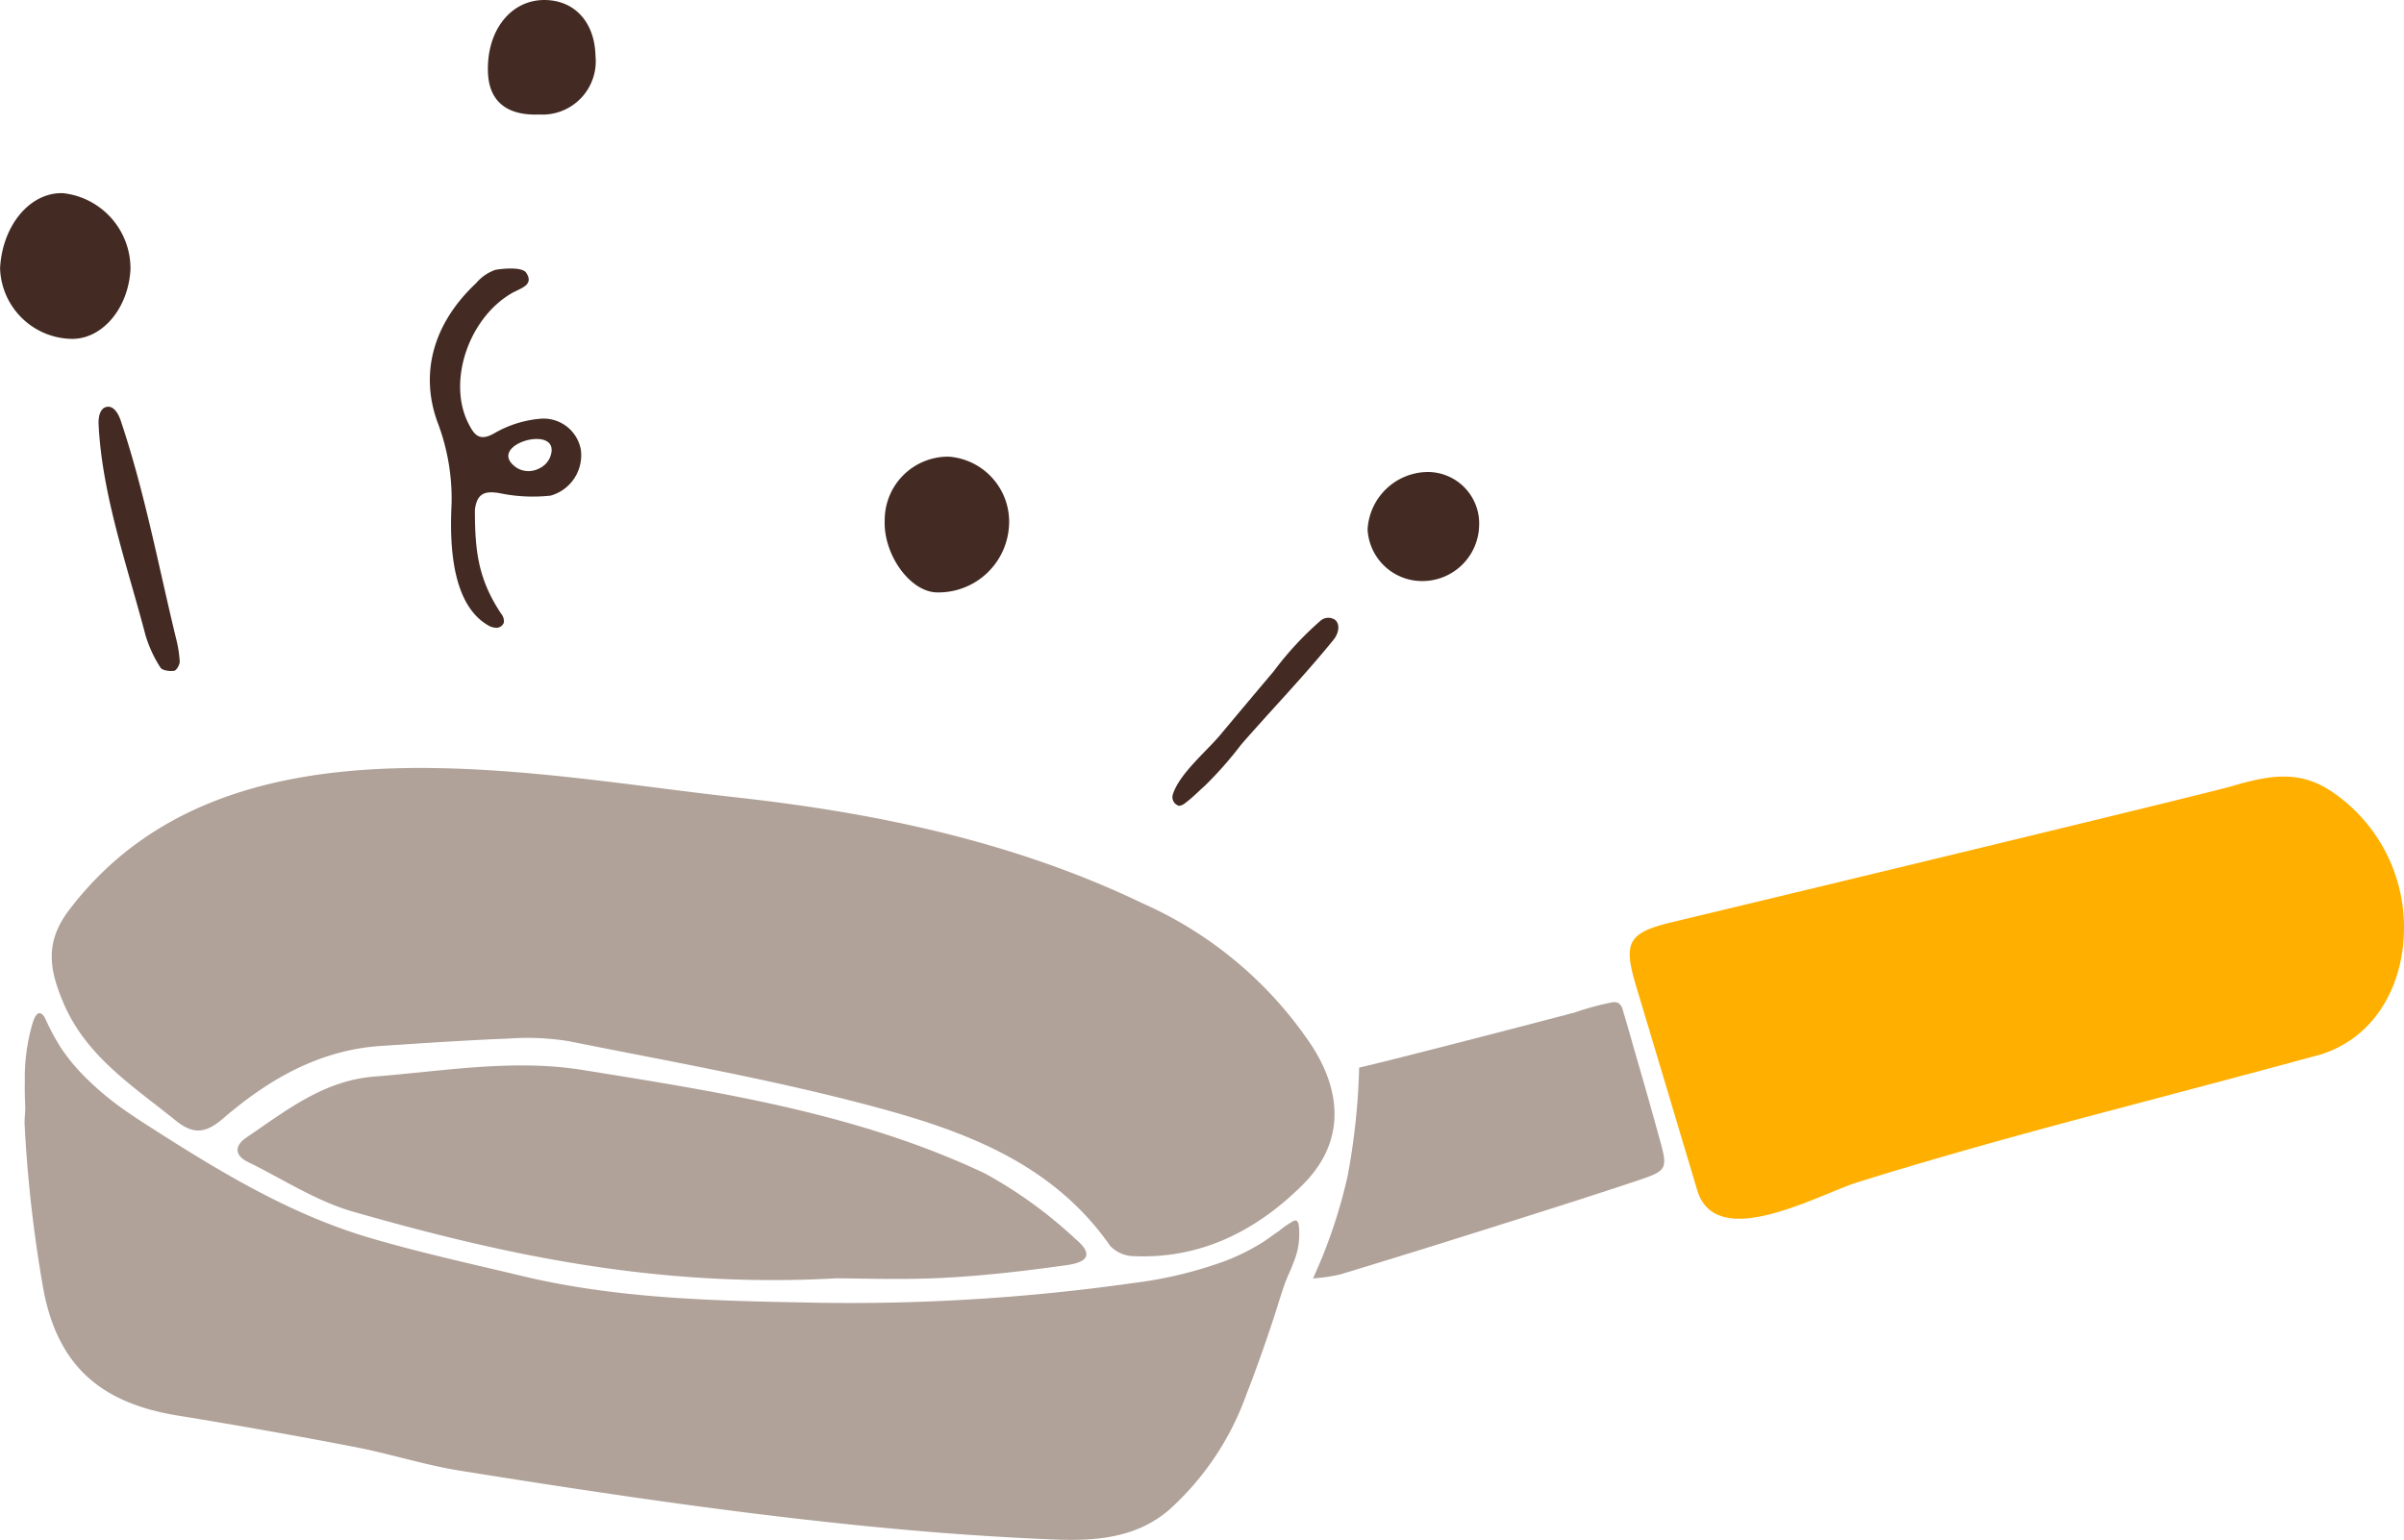
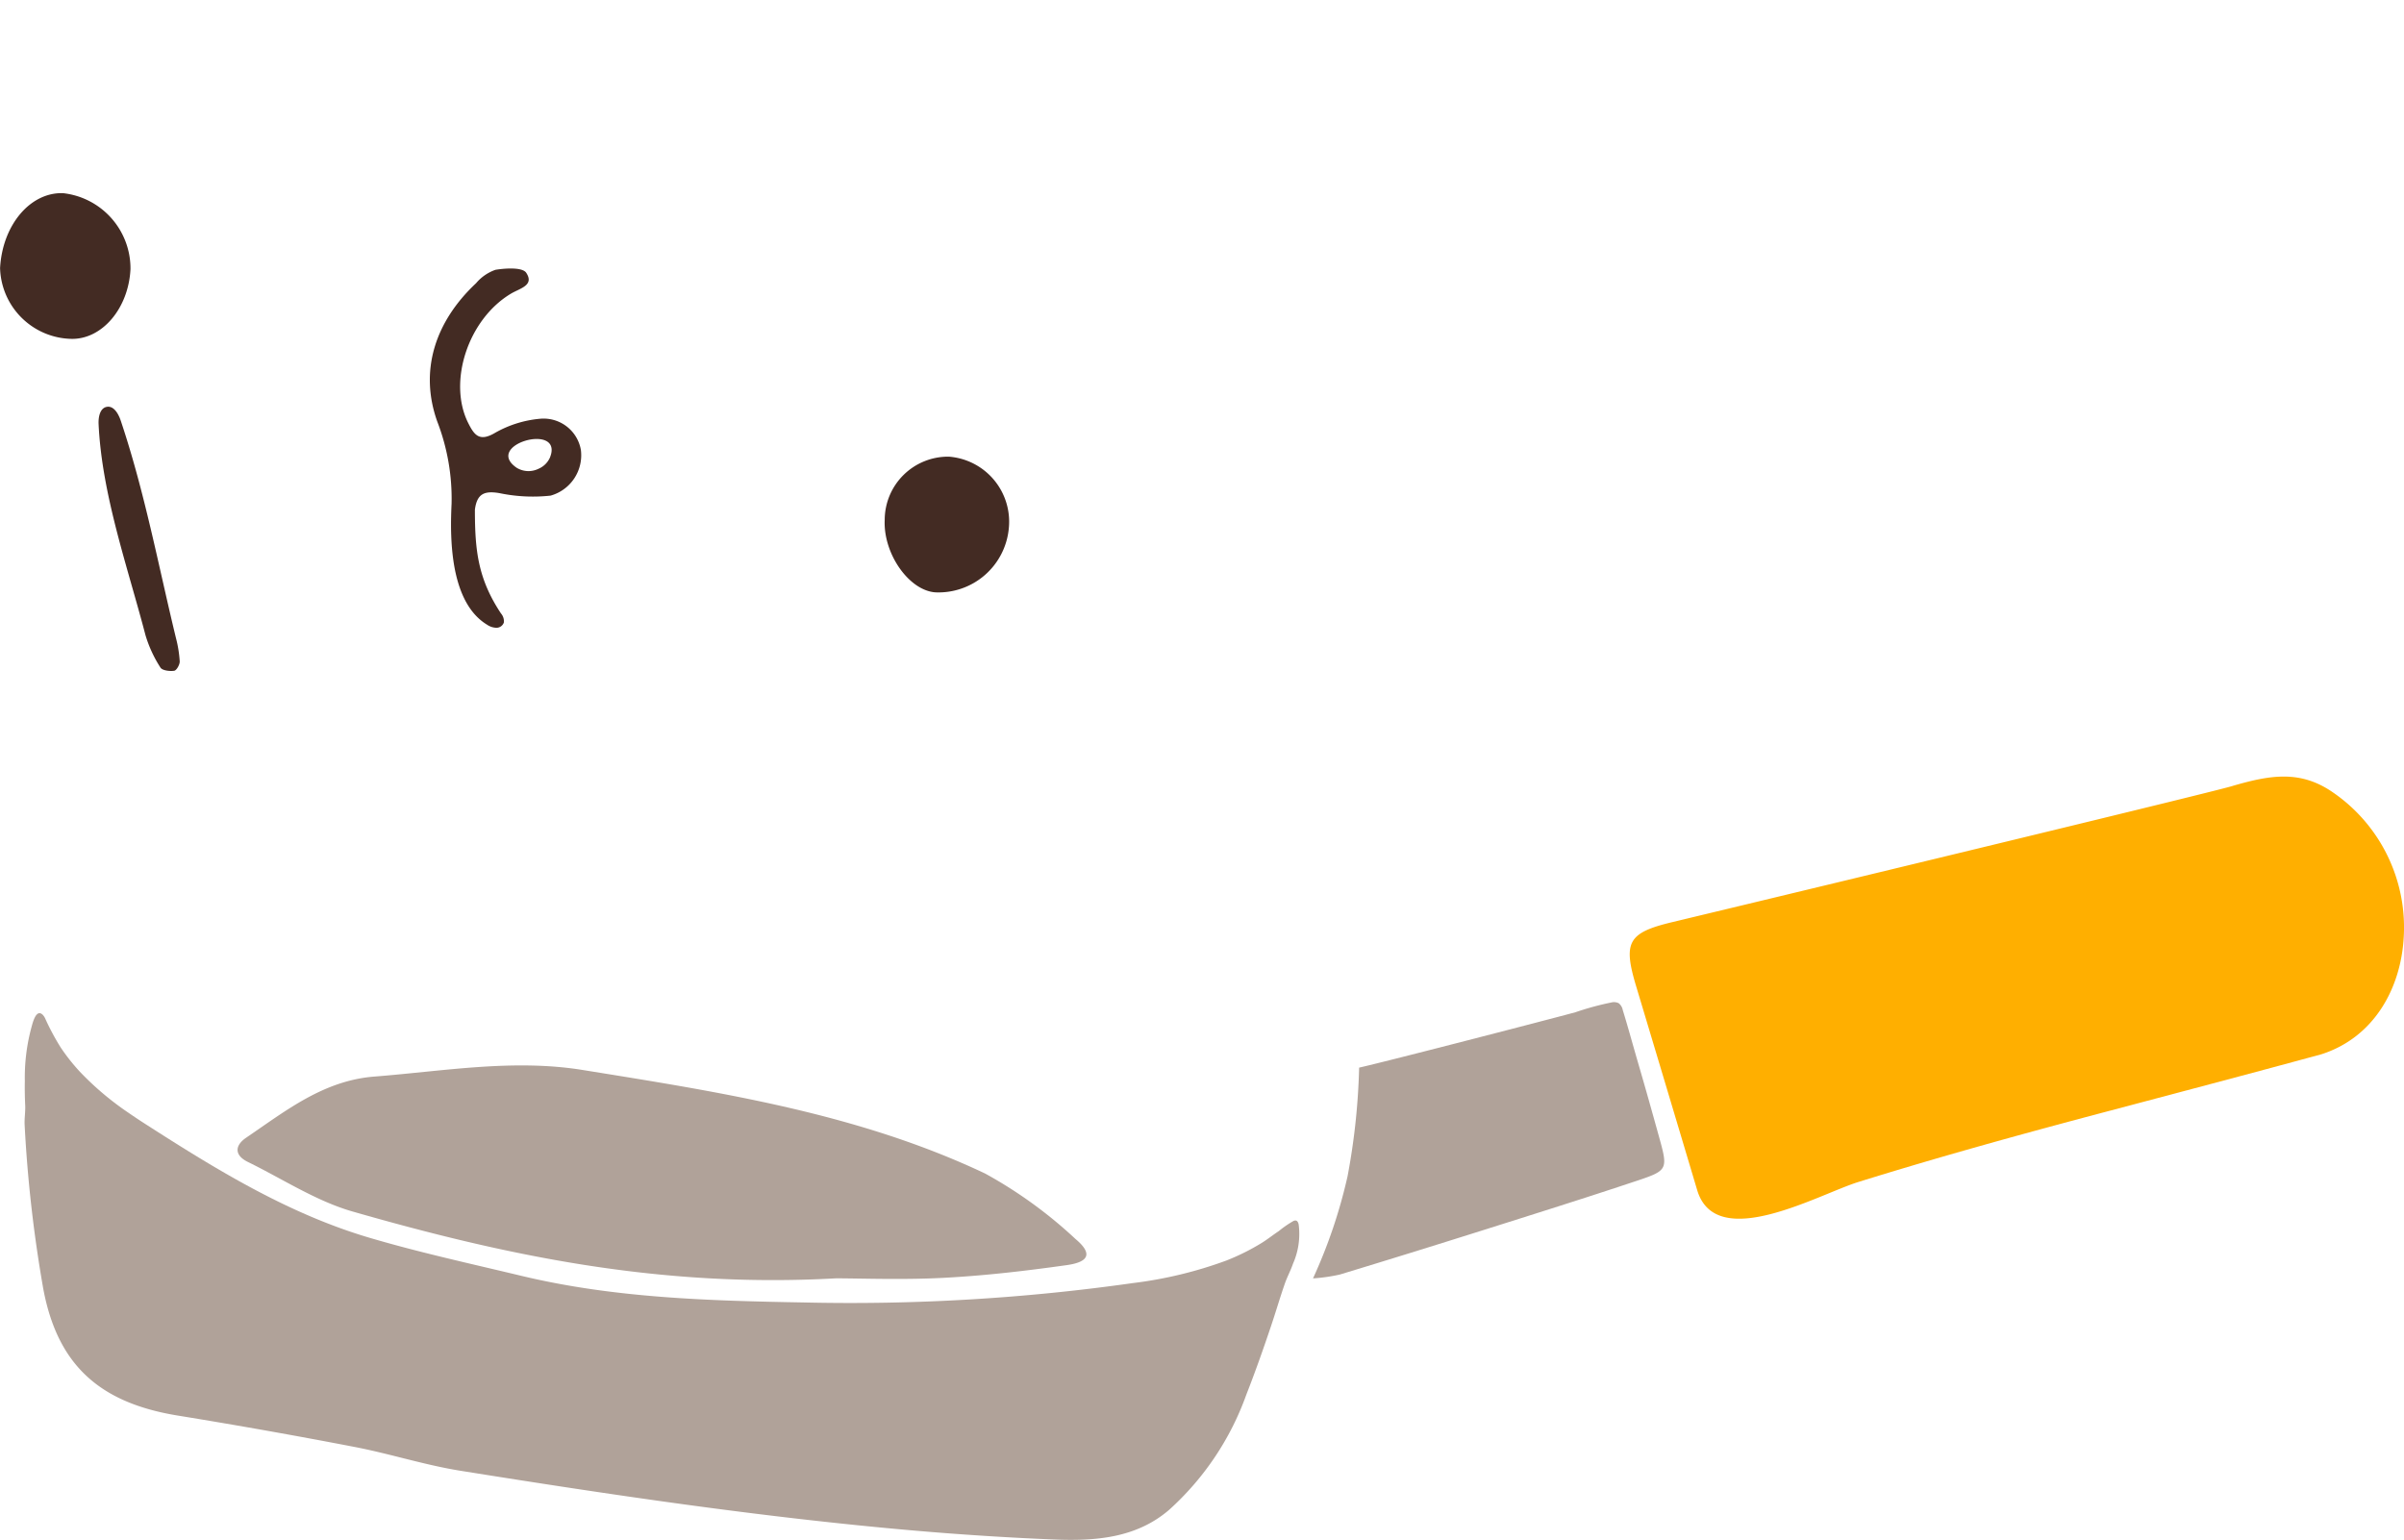
<svg xmlns="http://www.w3.org/2000/svg" width="157.805" height="101.115" viewBox="0 0 157.805 101.115">
  <g id="illust_about04" transform="translate(-425.65 -36.504)">
-     <path id="パス_430" data-name="パス 430" d="M455.434,86.968c6.408.21,12.879,1.27,18.451,1.884,9.261,1.02,18.339,2.91,26.809,6.987a25.982,25.982,0,0,1,11.1,9.383c2.044,3.212,2.036,6.431-.641,9.089-3.02,3-6.661,4.866-11.077,4.677a2.191,2.191,0,0,1-1.538-.66c-3.962-5.686-10.08-7.737-16.281-9.358-6.352-1.659-12.84-2.809-19.285-4.1a16.946,16.946,0,0,0-3.942-.169c-2.8.109-5.605.3-8.4.485-4.046.273-7.379,2.214-10.341,4.767-1.2,1.035-2.005,1.021-3.143.1-2.779-2.25-5.837-4.175-7.334-7.7-.917-2.157-1.245-3.959.36-6.076C436.237,88.271,445.763,86.651,455.434,86.968Z" fill="#b0a299" />
    <path id="パス_431" data-name="パス 431" d="M491.032,137.4q-2.8-.168-5.593-.413c-9.9-.868-19.762-2.34-29.58-3.911-2.328-.373-4.6-1.111-6.914-1.557q-5.8-1.118-11.643-2.067c-5.071-.832-7.875-3.274-8.815-8.339a88.552,88.552,0,0,1-1.218-10.71c-.028-.45.057-.879.035-1.331q-.039-.791-.024-1.582a12.664,12.664,0,0,1,.394-3.379c.082-.272.306-1.438.786-.968a.9.9,0,0,1,.164.255,15.881,15.881,0,0,0,1.005,1.878,12.7,12.7,0,0,0,1.294,1.632,19.357,19.357,0,0,0,3.16,2.664q.546.378,1.107.737c4.645,2.984,9.369,5.892,14.72,7.472,3.283.97,6.638,1.7,9.97,2.5,6.111,1.465,12.348,1.637,18.588,1.748a132.025,132.025,0,0,0,21.547-1.274,27.24,27.24,0,0,0,6.139-1.481,14.676,14.676,0,0,0,2.336-1.167c.381-.237.728-.518,1.1-.763a6.917,6.917,0,0,1,.958-.662.291.291,0,0,1,.172-.033c.107.024.154.149.178.256a4.837,4.837,0,0,1-.371,2.576c-.149.442-.377.854-.53,1.291-.325.928-.6,1.879-.915,2.812-.507,1.507-1.035,3.007-1.616,4.487a18.625,18.625,0,0,1-5.072,7.575c-2.174,1.867-4.863,2.058-7.592,1.945Q492.916,137.515,491.032,137.4Z" fill="#b0a299" />
    <path id="パス_432" data-name="パス 432" d="M583.44,98c-.176,3.4-1.952,6.62-5.4,7.728-4.817,1.313-9.645,2.583-14.47,3.862-5.316,1.409-10.64,2.879-15.943,4.53-2.611.814-9.338,4.658-10.569.532q-1.995-6.686-4-13.366c-.876-2.908-.554-3.532,2.35-4.229,11.862-2.844,36.426-8.775,36.823-8.955,2.421-.7,4.415-1.061,6.569.44A10.756,10.756,0,0,1,583.44,98Z" fill="#ffaf00" />
    <path id="パス_433" data-name="パス 433" d="M480.517,120.444c-11.61.65-21.736-1.522-31.726-4.389-2.4-.69-4.591-2.139-6.869-3.253-.922-.451-.846-1.1-.111-1.594,2.6-1.766,5.07-3.753,8.422-4.014,4.551-.355,9.1-1.168,13.661-.432,9.014,1.454,18.074,2.846,26.422,6.8a29.332,29.332,0,0,1,5.926,4.293c1.13.946.926,1.511-.572,1.722-2.686.378-5.391.695-8.1.835S482.13,120.444,480.517,120.444Z" fill="#b0a299" />
    <path id="パス_434" data-name="パス 434" d="M531.419,102.33a.722.722,0,0,1,.487.048.755.755,0,0,1,.266.447c.36,1.167.675,2.337,1.017,3.508.472,1.612.924,3.23,1.373,4.848.583,2.1.567,2.179-1.445,2.851-3.4,1.135-6.815,2.207-10.231,3.286q-4.637,1.465-9.291,2.878a11.431,11.431,0,0,1-1.755.251,33.811,33.811,0,0,0,2.266-6.7,44.046,44.046,0,0,0,.761-7.139c1.777-.4,10.752-2.728,11.665-2.969.848-.224,1.7-.44,2.545-.672A18.993,18.993,0,0,1,531.419,102.33Z" fill="#b0a299" />
    <path id="パス_435" data-name="パス 435" d="M455.271,71.707c-.027-.672-.014-1.375.022-2.135a14.08,14.08,0,0,0-.936-5.379c-1.2-3.345-.143-6.575,2.54-9.089a2.931,2.931,0,0,1,1.275-.883c.673-.11,1.776-.174,2.019.192.554.835-.412,1.019-1.01,1.379-2.818,1.693-4.14,5.8-2.8,8.48.4.8.737,1.267,1.778.647A7.271,7.271,0,0,1,461.112,64a2.485,2.485,0,0,1,2.667,2.037,2.752,2.752,0,0,1-1.986,3.011,10.732,10.732,0,0,1-3.357-.163c-.995-.17-1.478.041-1.612,1.086,0,2.679.2,4.534,1.711,6.813a.794.794,0,0,1,.192.587.514.514,0,0,1-.491.355,1.127,1.127,0,0,1-.61-.2C455.754,76.393,455.348,73.68,455.271,71.707Zm6.534-5.313c.637-2.119-4.411-.668-2.24.825a1.49,1.49,0,0,0,1.434.066,1.434,1.434,0,0,0,.754-.743C461.773,66.491,461.79,66.441,461.8,66.394Z" fill="#432b23" />
    <path id="パス_436" data-name="パス 436" d="M429.781,49.187a4.974,4.974,0,0,1,4.434,4.988c-.124,2.543-1.822,4.579-3.821,4.581a4.785,4.785,0,0,1-4.739-4.649C425.809,51.289,427.625,49.124,429.781,49.187Z" fill="#432b23" />
    <path id="パス_437" data-name="パス 437" d="M491.872,71.188a4.638,4.638,0,0,1-4.816,4.212c-1.737-.116-3.436-2.541-3.331-4.756a4.161,4.161,0,0,1,4.212-4.154A4.284,4.284,0,0,1,491.872,71.188Z" fill="#432b23" />
-     <path id="パス_438" data-name="パス 438" d="M464.739,40.171a3.5,3.5,0,0,1-3.691,3.852c-2.133.086-3.3-.871-3.367-2.768-.1-2.753,1.513-4.79,3.764-4.75C463.395,36.54,464.69,37.981,464.739,40.171Z" fill="#432b23" />
    <path id="パス_439" data-name="パス 439" d="M433.369,63.663a2.4,2.4,0,0,1,.209.468c1.575,4.7,2.459,9.466,3.619,14.256a8,8,0,0,1,.25,1.545c.008.213-.21.6-.366.618-.295.042-.785-.019-.9-.213a8.277,8.277,0,0,1-.98-2.121c-1.169-4.479-2.864-9.228-3.079-13.868-.021-.457.088-1.047.538-1.129C432.964,63.164,433.2,63.381,433.369,63.663Z" fill="#432b23" />
-     <path id="パス_440" data-name="パス 440" d="M519.038,74.658a3.582,3.582,0,0,1-3.616-3.381,3.992,3.992,0,0,1,3.922-3.78,3.38,3.38,0,0,1,3.4,3.534A3.728,3.728,0,0,1,519.038,74.658Z" fill="#432b23" />
-     <path id="パス_441" data-name="パス 441" d="M503.451,89.233a.763.763,0,0,1-.4.186.592.592,0,0,1-.4-.786c.435-1.332,2.2-2.8,3.094-3.865q1.746-2.092,3.506-4.173a21.155,21.155,0,0,1,3.095-3.345.787.787,0,0,1,.941-.045c.368.308.214.92-.088,1.293-1.913,2.361-4.062,4.589-6.065,6.884a24.914,24.914,0,0,1-2.408,2.732C504.509,88.293,503.895,88.917,503.451,89.233Z" fill="#432b23" />
  </g>
</svg>